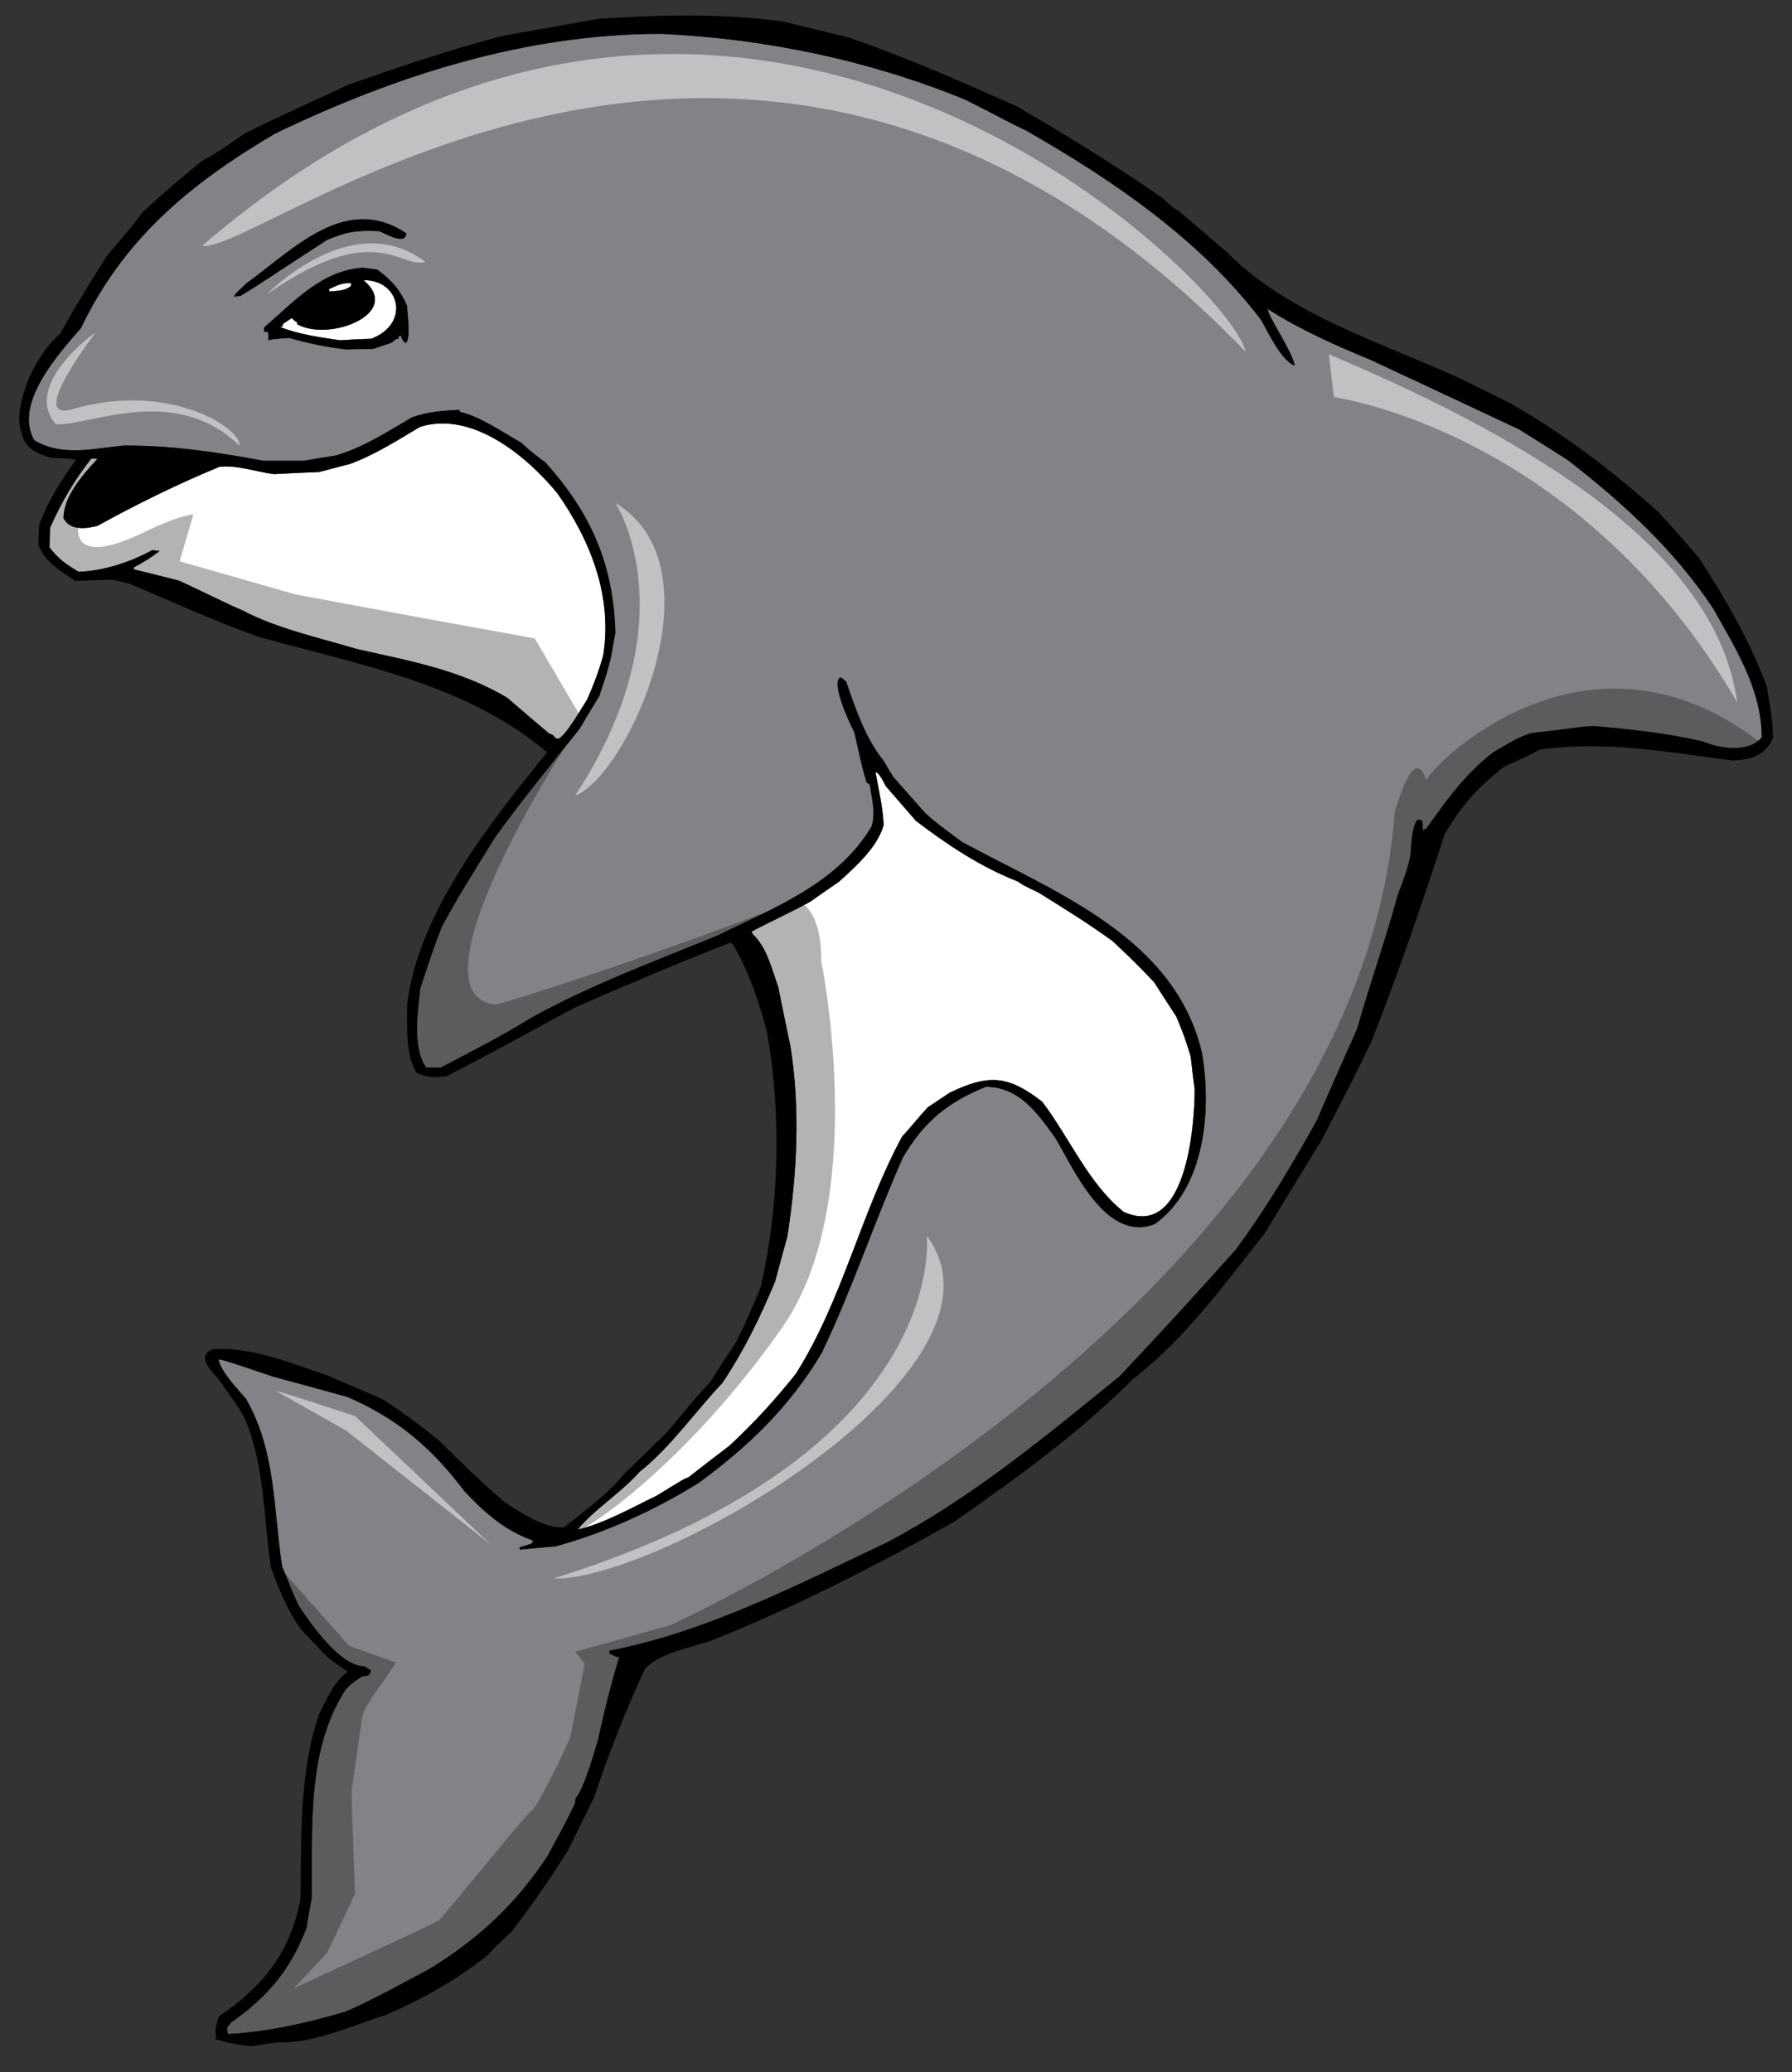
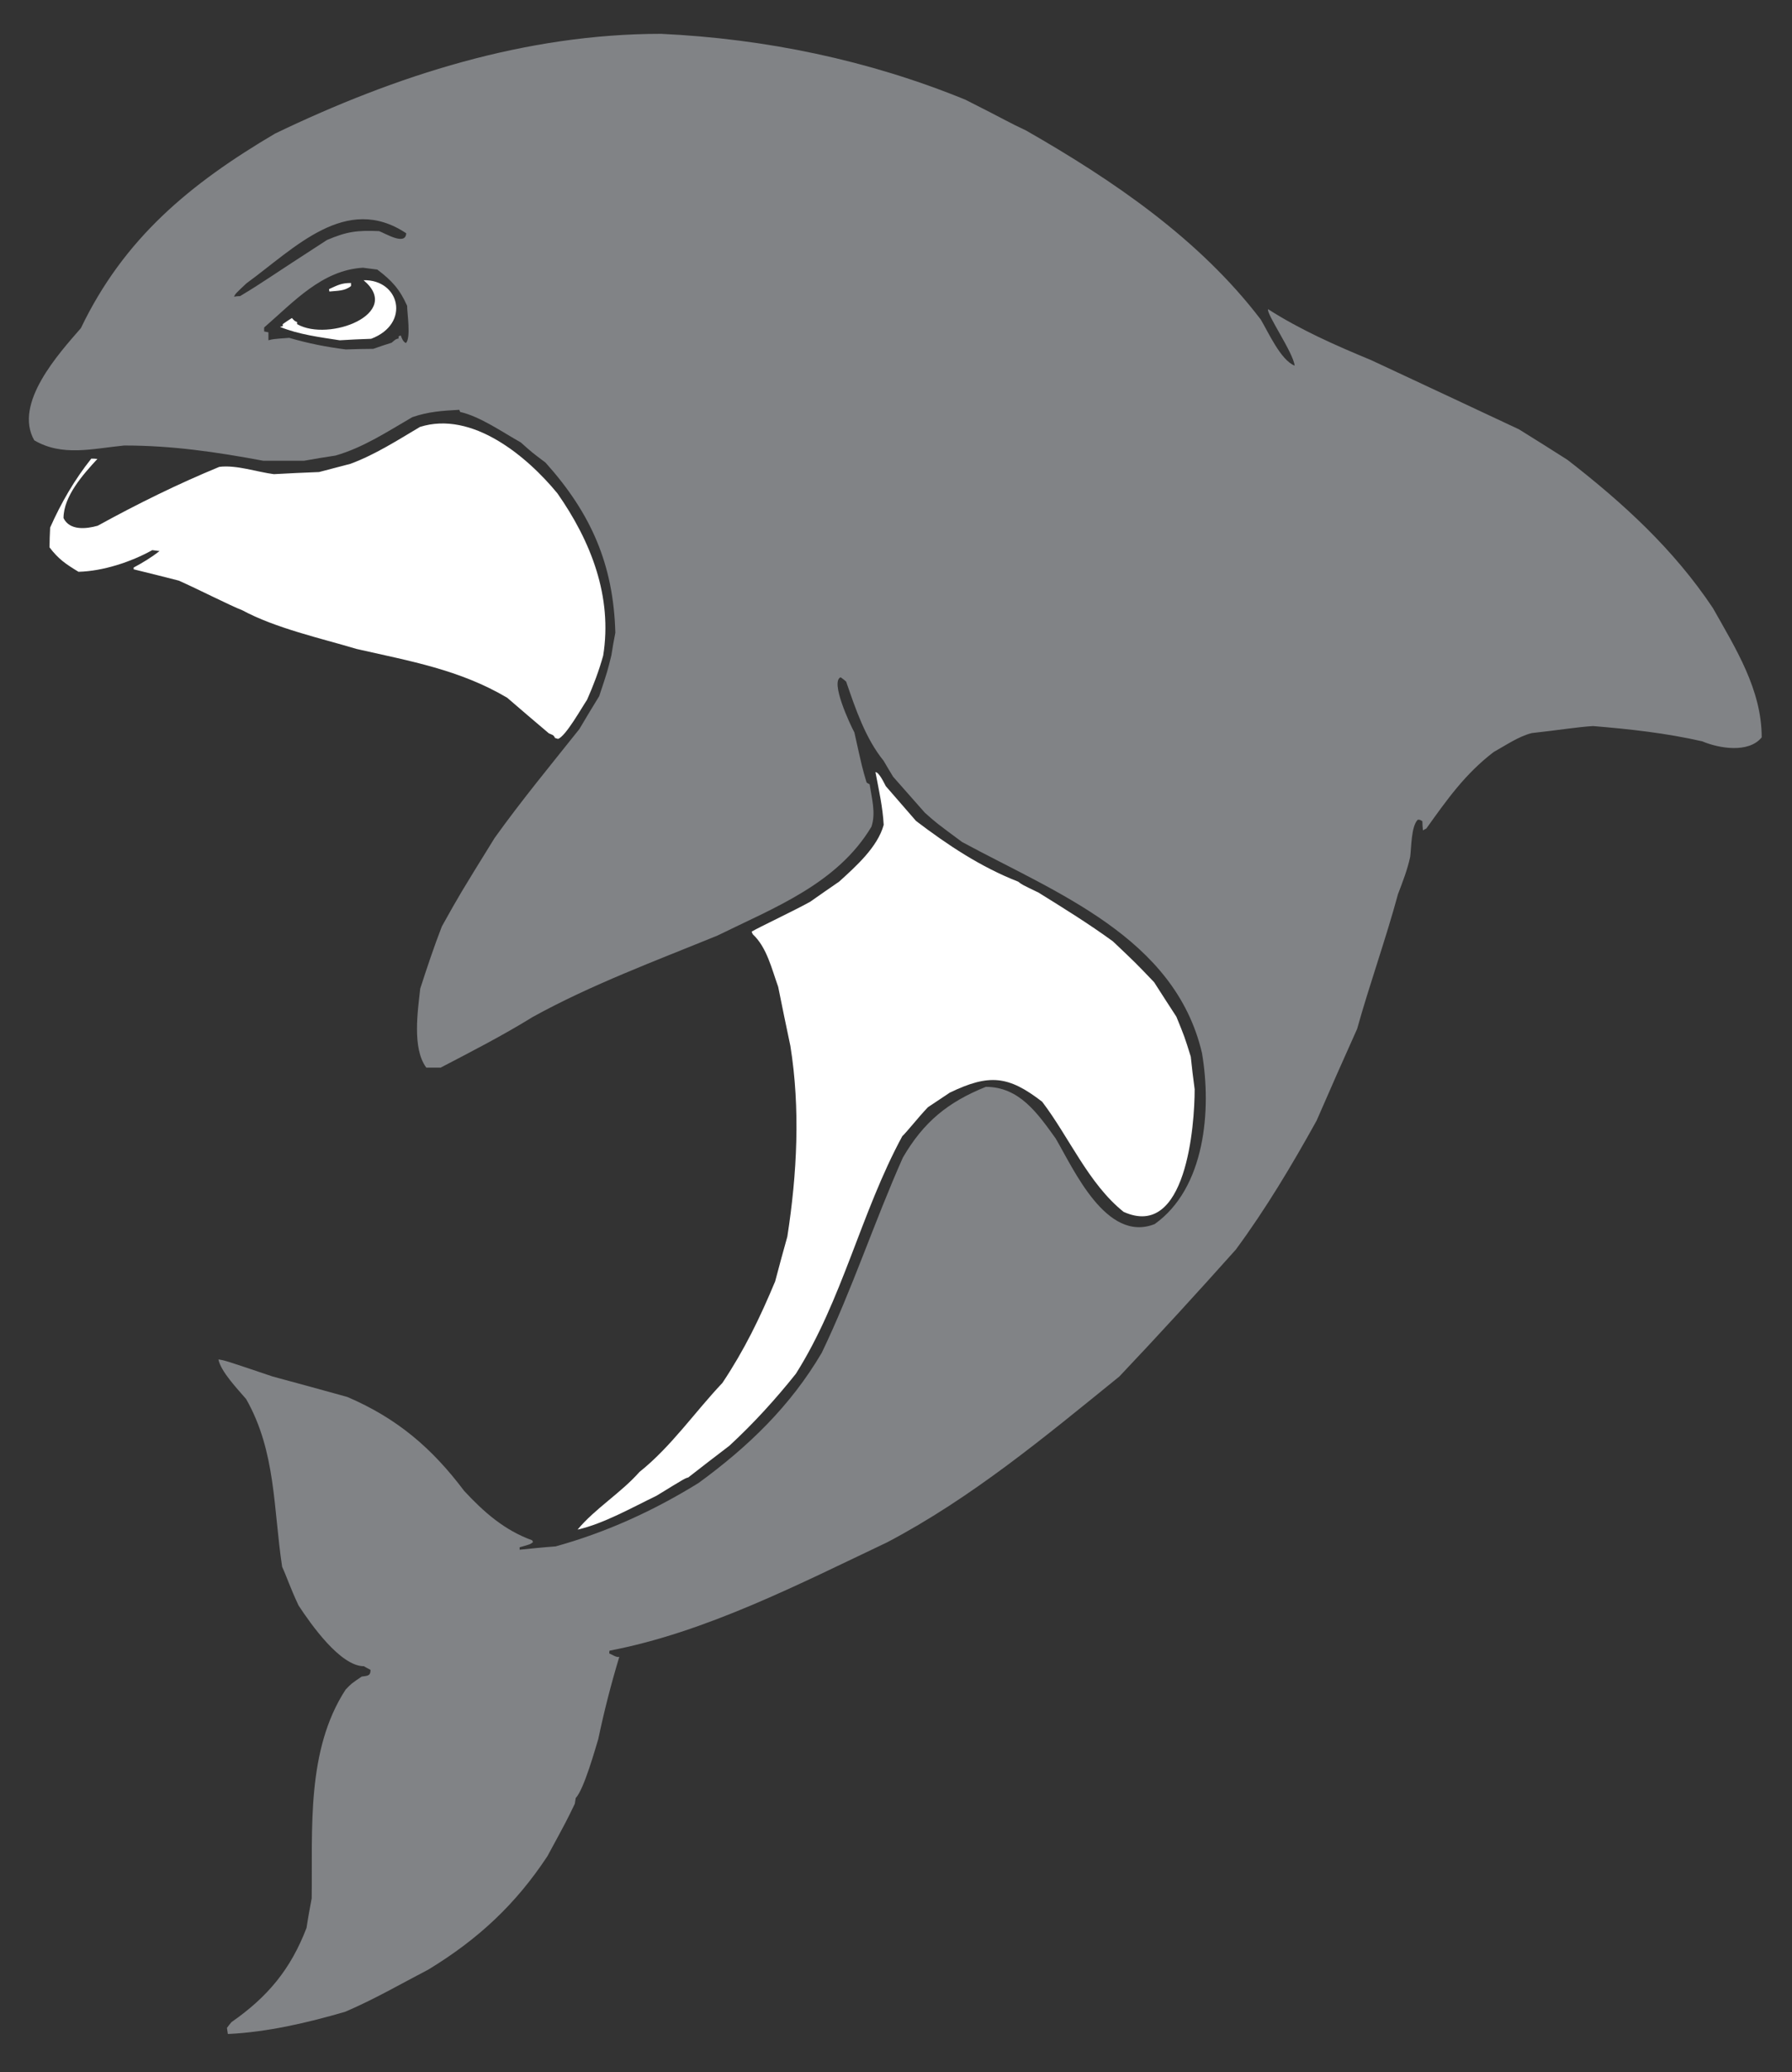
<svg xmlns="http://www.w3.org/2000/svg" version="1.1" id="Layer_1" x="0px" y="0px" width="173px" height="200px" viewBox="0 0 173 200" style="enable-background:new 0 0 173 200;" xml:space="preserve">
  <rect x="0" y="0" width="173" height="200" fill="#333333" stroke="none" />
  <path id="color2" style="fill:#818386;" d="M151.328,44.387c-1.561-1.003-3.119-1.974-4.682-2.946  c-4.768-2.239-9.538-4.473-14.275-6.682c-3.412-1.412-6.827-2.914-9.947-4.915c-0.209,0.413,2.442,4.21,2.561,5.447  c-1.354-0.532-2.561-3.269-3.268-4.445c-5.916-7.772-14.274-13.455-22.664-18.252c-1.706-0.793-1.884-0.972-5.855-2.971  C83.838,5.797,73.89,3.737,63.82,3.266c-13.065,0-25.576,4.003-37.262,9.625C18.317,17.748,11.961,23.017,7.81,31.67  c-2.119,2.441-6.534,7.27-4.502,10.83c2.708,1.59,5.622,0.799,8.683,0.5c4.62,0,8.858,0.619,13.422,1.471h3.942  c1.003-0.175,2-0.351,3.032-0.5c2.68-0.765,5.035-2.325,7.417-3.706c1.53-0.532,2.884-0.621,4.531-0.71  c0.033,0.062,0.061,0.118,0.089,0.208c1.886,0.413,4.122,1.971,5.856,2.942c1.091,0.974,1.091,0.974,2.383,1.944  c4.416,4.916,6.564,9.86,6.742,16.423c-0.145,0.707-0.265,1.442-0.383,2.179c-0.383,1.56-0.383,1.56-1.177,3.944  c-0.647,1.058-1.295,2.117-1.914,3.176c-2.765,3.476-5.591,6.89-8.181,10.51c-3.384,5.473-3.384,5.473-5.092,8.534  c-0.766,1.972-1.442,4.003-2.089,6.007c-0.236,2.146-0.795,5.768,0.586,7.624h1.385c3.002-1.563,6.033-3.122,8.888-4.888  c5.651-3.12,11.862-5.415,17.837-7.859c5.505-2.706,11.568-5.002,14.865-10.507c0.441-1.323,0.028-2.736-0.174-4.09  c-0.119-0.057-0.21-0.117-0.296-0.177c-0.413-1.384-0.413-1.384-1.177-4.828c-0.414-0.764-2.355-4.913-1.327-5.327  c0.18,0.12,0.352,0.265,0.529,0.415c0.914,2.646,1.857,5.472,3.622,7.651c0.292,0.499,0.587,1.001,0.912,1.532  c1.003,1.145,2.032,2.294,3.062,3.472c1.09,0.972,1.09,0.972,3.591,2.826c9.007,4.884,20.543,9.18,23.165,20.366  c0.938,5.477,0.323,13.04-4.565,16.515c-4.677,1.854-7.829-5.327-9.564-8.272c-1.734-2.411-3.502-4.973-6.738-4.973  c-3.651,1.47-6.007,3.383-8.008,6.829c-2.767,6.21-4.885,12.715-7.829,18.838c-3.03,5.148-7.093,9.063-11.892,12.566  c-4.326,2.679-8.916,4.77-13.8,6.123c-1.178,0.085-2.327,0.205-3.476,0.32v-0.235c1.031-0.289,1.031-0.289,1.295-0.498  c-0.029-0.059-0.06-0.118-0.087-0.177c-2.68-0.974-4.65-2.707-6.565-4.77c-3.121-4.148-6.473-7.003-11.273-9.063  c-2.413-0.679-4.826-1.326-7.209-1.974c-4.621-1.559-4.621-1.559-5.24-1.648c0.236,1.177,1.824,2.827,2.676,3.824  c2.883,5.064,2.621,10.542,3.475,16.19c0.413,0.883,0.794,2.06,1.588,3.736c1.178,1.797,4.032,5.859,6.298,5.859  c0.208,0.116,0.411,0.235,0.648,0.354c0,0.589-0.265,0.561-0.852,0.647c-1.001,0.676-1.001,0.676-1.561,1.265  c-3.796,5.857-3.18,13.423-3.268,20.134c-0.175,0.941-0.353,1.884-0.497,2.855c-1.533,4-3.741,6.653-7.243,9.095  c-0.148,0.175-0.296,0.353-0.441,0.561c0.028,0.175,0.057,0.383,0.089,0.588c3.797-0.177,7.711-1.088,11.333-2.149  c2.765-1.18,5.415-2.708,8.063-4.094c4.768-2.91,8.386-6.268,11.452-10.917c1.853-3.416,1.853-3.416,2.647-5.063  c0.028-0.203,0.057-0.384,0.087-0.561c0.798-0.792,1.943-4.943,2.177-5.682c0.561-2.677,1.24-5.326,2.033-7.945  c-0.235,0.12-0.737-0.236-0.972-0.323c0-0.088,0-0.179,0.028-0.266c9.273-1.766,18.339-6.445,26.784-10.449  c8.183-4.298,15.274-10.212,22.429-16.011c3.795-4.006,7.564-8.126,11.243-12.246c2.911-3.943,5.416-8.151,7.801-12.449  c1.295-2.973,2.588-5.917,3.914-8.858c1.207-4.327,2.768-8.654,3.945-13.009c0.439-1.149,0.912-2.357,1.177-3.592  c0.119-0.883,0.088-2.945,0.734-3.591c0.206,0,0.206,0,0.442,0.146c0,0.295,0.027,0.591,0.057,0.883  c0.09-0.057,0.207-0.117,0.326-0.177c2.002-2.796,3.738-5.27,6.504-7.386c1.176-0.649,2.383-1.5,3.681-1.827  c2.677-0.293,4.413-0.588,5.915-0.676c3.561,0.294,7.035,0.676,10.536,1.473c1.591,0.677,4.475,1.178,5.741-0.383  c0-4.592-2.504-8.567-4.711-12.48C161.571,53.008,156.715,48.565,151.328,44.387z M23.179,28.578c-0.209,0-0.415,0.03-0.592,0.06  c0.146-0.295,0.146-0.295,1.209-1.294c4.619-3.356,9.594-8.714,15.421-4.829c-0.058,1.238-2.029,0-2.623-0.207  c-2.115-0.086-3.085,0.03-5.028,0.857C25.914,26.813,25.352,27.285,23.179,28.578z M39.187,33.112  c-0.296-0.146-0.383-0.441-0.5-0.737c-0.087,0.03-0.147,0.06-0.205,0.087v0.208c-0.265,0.058-0.265,0.058-0.677,0.411  c-0.588,0.175-1.177,0.383-1.766,0.589c-0.885,0-1.766,0.028-2.649,0.058c-1.884-0.236-3.65-0.587-5.474-1.12  c-1.561,0.118-1.561,0.118-2.001,0.235v-0.767c-0.147-0.027-0.297-0.055-0.414-0.084V31.61c2.884-2.504,5.593-5.534,9.538-5.769  c0.441,0.058,0.911,0.117,1.383,0.177c1.412,1.06,2.177,1.913,2.882,3.5C39.305,30.256,39.687,32.611,39.187,33.112z" />
  <path id="color1" style="fill:#FFFFFF;" d="M115.333,105.135c0,3.444-0.798,14.57-6.86,11.833c-3.387-2.71-5.24-7.181-7.86-10.627  c-3.266-2.53-5.12-2.706-8.916-0.883c-0.708,0.472-1.415,0.94-2.118,1.413c-1.03,1.09-2.004,2.354-2.473,2.795  c-4.005,7.389-5.769,15.808-10.273,22.929c-1.972,2.473-4.09,4.799-6.417,6.946c-1.324,1.004-2.648,2.031-3.97,3.061  c-0.326,0.089-0.326,0.089-3.065,1.767c-2.321,1.117-5.12,2.708-7.622,3.268c1.679-2.028,4.18-3.531,5.977-5.566  c3.059-2.439,5.327-5.766,8.004-8.59c2.121-3.181,3.62-6.268,5.094-9.803c0.384-1.439,0.767-2.884,1.177-4.327  c0.94-6.06,1.264-12.332,0.293-18.395c-0.411-1.913-0.795-3.826-1.178-5.709c-0.617-1.706-1.087-3.797-2.442-5.062  c-0.06-0.087-0.088-0.178-0.117-0.266c0.679-0.41,4.12-2.03,5.651-2.883c0.913-0.648,1.854-1.295,2.794-1.943  c1.59-1.443,3.712-3.326,4.3-5.474c-0.092-1.736-0.473-3.384-0.795-5.094c0.352,0,0.854,1.089,1,1.356  c0.972,1.117,1.943,2.237,2.915,3.355c3.059,2.325,6.239,4.443,9.857,5.858c0.383,0.294,0.383,0.294,1.972,1.06  c2.415,1.5,4.889,3.031,7.184,4.708c2.206,2.09,2.206,2.09,3.977,3.944c0.703,1.088,1.409,2.207,2.146,3.326  c0.794,1.941,0.794,1.941,1.388,3.854C115.066,103.016,115.184,104.075,115.333,105.135z M58.231,63.28  c0.914-5.681-1.177-11.036-4.416-15.659c-2.945-3.59-8.241-8.004-13.272-6.414c-2.122,1.265-4.387,2.706-6.714,3.561  c-1.029,0.266-2.028,0.529-3.029,0.793c-1.473,0.06-2.913,0.12-4.356,0.205c-1.621-0.205-3.621-0.912-5.27-0.705  c-4.003,1.647-7.946,3.594-11.743,5.683c-1.147,0.321-2.706,0.471-3.298-0.737c0-2.119,1.916-4.241,3.269-5.71  c-0.205-0.031-0.413-0.031-0.587-0.031c-1.62,2.032-2.915,4.269-3.974,6.655c-0.029,0.617-0.059,1.262-0.059,1.91  c0.855,1.121,1.533,1.592,2.796,2.357c2.355-0.058,5.063-0.942,7.124-2.09c0.236,0.031,0.47,0.061,0.704,0.09  c-0.795,0.618-1.617,1.116-2.502,1.589v0.173c1.445,0.356,2.884,0.709,4.358,1.092c1.795,0.794,5.091,2.472,6.12,2.854  c3.211,1.737,7.593,2.708,11.04,3.739c5.179,1.179,9.949,2,14.539,4.708c1.325,1.149,2.68,2.297,4.033,3.444  c0.323,0.146,0.44,0.118,0.588,0.441c0.089,0.028,0.178,0.06,0.294,0.087c0.734-0.235,2.294-3.031,2.797-3.767  C57.289,66.164,57.819,64.754,58.231,63.28z" />
  <path id="fill" style="fill:#FFFFFF;" d="M35.832,32.7c3.831-1.455,2.759-5.735-0.736-5.654c3.842,3.203-3.352,5.996-6.415,4.239  V31.08c-0.235-0.091-0.235-0.091-0.502-0.384c-0.292,0.178-0.587,0.384-0.882,0.588v0.206c-0.089,0-0.177,0.03-0.266,0.061  c1.796,0.734,3.857,0.999,5.769,1.293C33.801,32.788,34.802,32.729,35.832,32.7z M33.888,27.608v-0.294  c-0.94,0-1.265,0.205-2.117,0.588c0,0.061,0,0.147,0.03,0.236C32.595,28.049,33.27,28.107,33.888,27.608z" />
-   <path id="outline" d="M170.575,66.284c-1.645-4.446-3.999-8.506-6.59-12.48c-2.944-3.443-3.179-3.562-3.887-4.386  c-4.386-3.945-9.095-7.506-14.212-10.45c-1.652-0.823-3.301-1.646-4.917-2.442c-7.479-3.415-16.602-6.181-22.488-12.156  c-1.589-1.354-3.148-2.708-4.709-4.032c-0.413-0.118-1.149-0.854-1.472-1.176c-4.592-3.18-9.303-6.093-14.129-8.889  c-5.326-2.386-10.626-4.711-16.13-6.623c-2.149-0.531-4.27-1.06-6.388-1.56c-5.888-0.823-11.861-0.648-17.778-0.294  c-3.149,0.561-6.297,1.117-9.417,1.678c-5.002,1.325-9.89,2.973-14.775,4.679c-3.357,1.591-6.772,3.061-10.066,4.738  c-2.711,1.857-2.711,1.857-4.09,2.62c-2.005,1.618-3.947,3.297-5.83,5.034c-0.47,0.707-0.47,0.707-3.414,4.209  c-1.532,2.414-3.061,4.888-4.445,7.417c-2.209,1.943-3.857,5.328-4.003,8.24c0.266,2.384,0.765,3.062,3.062,3.768  c1.915,0.087,1.915,0.087,2.443,0.207c-1.411,1.913-2.769,4.061-3.564,6.298c-0.028,0.621-0.056,1.234-0.085,1.883  c0.616,1.649,2.179,2.592,3.59,3.504c1.177-0.059,2.383-0.086,3.591-0.117c0.56,0.117,1.119,0.264,1.708,0.412  c4.063,1.737,8.153,3.591,12.332,5.091c9.714,2.71,19.986,4.473,27.903,11.156c-5.416,6.68-12.479,15.512-13.511,24.371  c0.029,2.179-0.206,4.593,0.885,6.534c1.03,0.53,1.854,0.504,2.944,0.355c7.242-3.767,9.534-5.151,12.567-6.712  c4.887-2.148,9.86-4.238,14.806-6.181c0.088,0.059,0.175,0.148,0.293,0.233c1.532,2.652,2.445,5.418,3.239,8.361  c1.412,7.918,1.206,16.806-0.592,24.636c-0.703,1.766-1.499,3.561-2.354,5.27c-0.851,1.293-1.707,2.617-2.559,3.943  c-1.148,1.233-1.148,1.233-4.15,4.828c-1.443,1.381-2.855,2.765-4.267,4.149c-1.354,1.793-3.975,3.59-5.535,4.974  c-1.795,0.352-4.503-1.528-5.858-2.385c-2.176-1.853-4.297-3.915-6.326-5.944c-1.707-1.386-3.504-2.709-5.33-3.915  c-1.587-0.766-3.736-1.593-5.416-2.355c-3.591-1.207-7.212-2.769-11.066-2.563c-1.618,0.53-0.355,2.004,0.413,2.77  c1.914,2.677,1.914,2.677,2.62,3.914c1.971,4.592,1.796,9.506,2.532,14.393c0.824,2.237,1.528,3.973,2.852,5.916  c0.857,0.912,1.737,1.822,2.62,2.765c1.414,1.061,1.738,1.18,1.914,1.384c-1.382,1.091-1.971,2.622-2.765,4.179  c-1.916,5.653-1.651,11.922-1.769,17.81c-1.028,5.208-3.588,8.33-7.886,11.3c-0.177,0.649-0.441,1.297-0.236,1.975  c-0.058,0.06-0.087,0.115-0.117,0.176c1.207,0.383,2.207,0.589,3.503,0.707c0.854-0.146,1.735-0.266,2.619-0.381  c3.239,0.176,7.271-1.678,10.332-2.619c3.59-1.561,6.858-3.387,9.948-5.859c0.529-0.619,0.529-0.619,2.206-2.18  c1.944-2.561,3.828-5.206,5.535-7.975c0.795-1.678,1.618-3.326,2.441-4.975c1.385-4.179,3.063-8.445,4.917-12.421  c1.382-1.562,4.383-2.032,6.326-2.71c8.098-3.236,15.897-7.208,23.49-11.477c6.092-4.24,12.066-8.566,17.336-13.833  c4.973-3.826,8.829-9.155,12.684-14.04c1.827-3.004,3.652-6.007,5.505-9.006c3.235-6.269,3.235-6.269,4.796-9.506  c2.591-6.565,4.886-13.275,7.064-19.987c1.621-2.796,3.18-4.534,5.799-6.563c1.943-0.855,1.943-0.855,3.385-1.618  c6.387-0.884,12.272,0.235,18.633,1.059c1.705-0.09,3.117-0.44,3.885-2.179C171.166,69.55,170.839,67.933,170.575,66.284z   M48.958,67.341c-4.59-2.708-9.359-3.532-14.539-4.708c-3.446-1.031-7.829-2.001-11.039-3.739c-1.028-0.383-4.326-2.06-6.12-2.854  c-1.474-0.384-2.913-0.736-4.358-1.092v-0.173c0.885-0.473,1.707-0.972,2.502-1.589c-0.234-0.031-0.469-0.06-0.704-0.09  c-2.061,1.148-4.77,2.032-7.124,2.09c-1.263-0.764-1.941-1.235-2.796-2.355c0-0.648,0.03-1.295,0.06-1.913  c1.06-2.384,2.355-4.621,3.974-6.654c0.175,0,0.383,0,0.587,0.03c-1.354,1.471-3.269,3.593-3.269,5.711  c0.592,1.208,2.151,1.058,3.298,0.737c3.798-2.089,7.741-4.035,11.743-5.683c1.649-0.208,3.65,0.499,5.27,0.705  c1.442-0.085,2.883-0.146,4.356-0.206c1.002-0.262,2-0.526,3.029-0.792c2.326-0.855,4.593-2.296,6.714-3.56  c5.031-1.59,10.328,2.825,13.271,6.414c3.24,4.622,5.329,9.979,4.416,15.659c-0.411,1.472-0.942,2.885-1.56,4.268  c-0.501,0.735-2.062,3.532-2.796,3.767c-0.119-0.028-0.206-0.06-0.295-0.088c-0.148-0.323-0.265-0.294-0.588-0.442  C51.638,69.639,50.282,68.49,48.958,67.341z M61.734,142.069c3.059-2.438,5.327-5.767,8.004-8.59c2.121-3.18,3.62-6.269,5.094-9.802  c0.384-1.44,0.767-2.885,1.177-4.328c0.94-6.06,1.264-12.332,0.293-18.395c-0.411-1.913-0.795-3.826-1.178-5.709  c-0.617-1.706-1.087-3.797-2.442-5.062c-0.06-0.087-0.088-0.178-0.117-0.266c0.679-0.41,4.12-2.03,5.651-2.883  c0.913-0.649,1.854-1.295,2.794-1.943c1.59-1.443,3.712-3.326,4.3-5.475c-0.092-1.735-0.473-3.383-0.795-5.093  c0.352,0,0.854,1.089,1,1.356c0.972,1.117,1.943,2.237,2.915,3.355c3.059,2.325,6.239,4.443,9.857,5.858  c0.383,0.294,0.383,0.294,1.972,1.06c2.415,1.5,4.889,3.031,7.184,4.708c2.206,2.09,2.206,2.09,3.977,3.944  c0.703,1.088,1.409,2.207,2.146,3.326c0.794,1.941,0.794,1.941,1.388,3.855c0.116,1.029,0.232,2.091,0.383,3.149  c0,3.444-0.799,14.57-6.862,11.833c-3.387-2.709-5.239-7.181-7.859-10.627c-3.265-2.53-5.119-2.707-8.915-0.882  c-0.709,0.47-1.416,0.939-2.119,1.412c-1.031,1.09-2.003,2.354-2.473,2.796c-4.004,7.388-5.769,15.807-10.273,22.929  c-1.972,2.472-4.09,4.798-6.417,6.945c-1.324,1.004-2.648,2.031-3.97,3.061c-0.326,0.09-0.326,0.09-3.065,1.767  c-2.321,1.118-5.12,2.708-7.622,3.268C57.437,145.606,59.938,144.105,61.734,142.069z M164.338,71.551  c-3.502-0.797-6.977-1.18-10.537-1.473c-1.502,0.088-3.238,0.384-5.915,0.676c-1.298,0.326-2.505,1.178-3.681,1.827  c-2.766,2.117-4.502,4.591-6.503,7.385c-0.12,0.061-0.237,0.121-0.327,0.178c-0.027-0.293-0.057-0.589-0.057-0.883  c-0.236-0.145-0.236-0.145-0.442-0.145c-0.648,0.646-0.615,2.707-0.733,3.59c-0.266,1.235-0.737,2.444-1.178,3.592  c-1.178,4.355-2.736,8.682-3.945,13.009c-1.326,2.941-2.619,5.887-3.914,8.858c-2.385,4.298-4.89,8.506-7.801,12.448  c-3.678,4.12-7.448,8.242-11.243,12.246c-7.153,5.8-14.247,11.714-22.428,16.012c-8.446,4.004-17.513,8.684-26.784,10.449  c-0.028,0.086-0.028,0.178-0.028,0.266c0.233,0.087,0.735,0.444,0.971,0.322c-0.794,2.62-1.474,5.27-2.033,7.947  c-0.233,0.736-1.379,4.889-2.177,5.681c-0.03,0.177-0.059,0.355-0.087,0.561c-0.794,1.647-0.794,1.647-2.647,5.064  c-3.065,4.648-6.683,8.005-11.452,10.917c-2.648,1.386-5.297,2.914-8.063,4.094c-3.622,1.062-7.536,1.973-11.333,2.149  c-0.032-0.205-0.06-0.413-0.088-0.588c0.145-0.208,0.292-0.386,0.44-0.561c3.502-2.442,5.709-5.095,7.243-9.096  c0.145-0.971,0.321-1.912,0.497-2.855c0.088-6.711-0.528-14.276,3.268-20.134c0.56-0.588,0.56-0.588,1.561-1.266  c0.587-0.087,0.851-0.059,0.851-0.646c-0.235-0.117-0.44-0.236-0.648-0.354c-2.265,0-5.12-4.063-6.298-5.859  c-0.794-1.678-1.177-2.854-1.588-3.737c-0.854-5.648-0.592-11.125-3.475-16.189c-0.852-0.998-2.44-2.649-2.676-3.825  c0.619,0.089,0.619,0.089,5.241,1.649c2.382,0.646,4.795,1.293,7.21,1.973c4.799,2.061,8.151,4.914,11.272,9.064  c1.914,2.063,3.885,3.796,6.564,4.77c0.027,0.059,0.058,0.118,0.087,0.177c-0.265,0.209-0.265,0.209-1.295,0.498v0.236  c1.149-0.115,2.298-0.236,3.476-0.321c4.885-1.355,9.474-3.445,13.8-6.123c4.799-3.503,8.861-7.418,11.893-12.567  c2.944-6.123,5.063-12.627,7.828-18.837c2.002-3.446,4.356-5.359,8.008-6.829c3.235,0,5.002,2.563,6.738,4.973  c1.735,2.945,4.888,10.128,9.564,8.272c4.889-3.475,5.506-11.038,4.565-16.514c-2.62-11.186-14.158-15.482-23.165-20.367  c-2.501-1.855-2.501-1.855-3.591-2.826c-1.029-1.178-2.059-2.327-3.062-3.472c-0.325-0.531-0.62-1.034-0.911-1.532  c-1.766-2.18-2.71-5.006-3.623-7.651c-0.176-0.149-0.351-0.295-0.529-0.415c-1.028,0.415,0.913,4.563,1.327,5.327  c0.764,3.445,0.764,3.445,1.177,4.828c0.088,0.06,0.178,0.12,0.296,0.177c0.203,1.354,0.616,2.767,0.174,4.09  c-3.296,5.504-9.36,7.802-14.865,10.507c-5.975,2.445-12.185,4.741-17.837,7.859c-2.855,1.766-5.885,3.325-8.888,4.888H41.16  c-1.382-1.855-0.824-5.478-0.587-7.623c0.647-2.004,1.324-4.034,2.089-6.006c1.708-3.063,1.708-3.063,5.093-8.536  c2.588-3.621,5.413-7.035,8.18-10.509c0.619-1.059,1.268-2.119,1.915-3.176c0.793-2.385,0.793-2.385,1.176-3.945  c0.119-0.736,0.238-1.472,0.383-2.178c-0.178-6.563-2.326-11.508-6.742-16.423c-1.292-0.969-1.292-0.969-2.382-1.944  c-1.736-0.971-3.972-2.53-5.857-2.942c-0.028-0.09-0.058-0.146-0.089-0.208c-1.648,0.089-3.001,0.178-4.531,0.71  c-2.382,1.381-4.738,2.942-7.417,3.705c-1.031,0.149-2.028,0.325-3.032,0.501h-3.942C20.853,43.619,16.614,43,11.994,43  c-3.06,0.296-5.975,1.089-8.683-0.5c-2.032-3.561,2.383-8.389,4.502-10.83c4.152-8.653,10.508-13.921,18.749-18.779  c11.682-5.621,24.194-9.624,37.259-9.624c10.069,0.471,20.018,2.53,29.376,6.357c3.973,1.999,4.151,2.179,5.855,2.971  c8.39,4.797,16.748,10.481,22.665,18.251c0.708,1.175,1.913,3.912,3.269,4.445c-0.119-1.237-2.771-5.035-2.561-5.447  c3.119,2.001,6.534,3.503,9.945,4.915c4.739,2.209,9.509,4.443,14.277,6.682c1.562,0.973,3.12,1.943,4.681,2.946  c5.388,4.179,10.243,8.622,14.038,14.303c2.207,3.914,4.711,7.889,4.711,12.48C168.811,72.729,165.928,72.229,164.338,71.551z   M36.42,26.02c-0.471-0.062-0.941-0.119-1.382-0.177c-3.946,0.234-6.654,3.266-9.538,5.768v0.384  c0.117,0.03,0.267,0.058,0.414,0.085v0.767c0.44-0.117,0.44-0.117,2-0.234c1.824,0.531,3.591,0.882,5.475,1.119  c0.882-0.03,1.763-0.058,2.649-0.058c0.588-0.207,1.177-0.413,1.766-0.589c0.413-0.354,0.413-0.354,0.677-0.411v-0.208  c0.058-0.028,0.118-0.058,0.205-0.087c0.118,0.295,0.205,0.591,0.5,0.737c0.501-0.502,0.118-2.856,0.118-3.592  C38.599,27.933,37.833,27.079,36.42,26.02z M33.888,27.313v0.294c-0.618,0.5-1.293,0.44-2.087,0.53  c-0.03-0.088-0.03-0.175-0.03-0.236C32.623,27.519,32.948,27.313,33.888,27.313z M35.832,32.7c-1.03,0.026-2.031,0.086-3.033,0.145  c-1.911-0.294-3.973-0.559-5.769-1.293c0.089-0.03,0.176-0.061,0.266-0.061v-0.206c0.293-0.205,0.589-0.411,0.882-0.588  c0.267,0.293,0.267,0.293,0.502,0.384v0.205c3.063,1.757,10.257-1.036,6.415-4.239C38.591,26.966,39.663,31.247,35.832,32.7z   M31.565,23.165c-5.65,3.648-6.214,4.12-8.387,5.413c-0.209,0-0.415,0.03-0.592,0.06c0.147-0.295,0.147-0.295,1.209-1.294  c4.619-3.356,9.594-8.714,15.421-4.829c-0.058,1.238-2.029,0-2.623-0.207C34.479,22.222,33.508,22.339,31.565,23.165z" />
-   <path id="shadow" style="opacity:0.3;" d="M26.384,61.479l-7.312-3.019l-7.891-3.133H9.324L7.119,55.56l-2.437-2.205L3.87,51.498  l1.393-3.365l2.321-2.902l1.161-1.392l4.294-0.232L8.833,47.53c-1.595,2.393-3.19,7.708,4.784,3.988  c3.722-1.861,5.051-1.861,5.051-1.861l-1.329,4.519l11.164,3.19l11.43,2.127l11.695,2.126l4.519,7.708l-1.86,3.19  c0,0-15.152,23.657-6.38,24.454c8.24-2.391,23.127-7.708,28.973-10.101c2.659,1.063,2.393,5.849,2.393,5.849  s4.784,23.125-3.722,35.353c-8.505,12.227-18.607,19.936-21.53,20.468c-0.532,0.266,0.797-1.595,0.797-1.595  s5.337-1.907,15.898-15.602c1.857-3.25,5.571-11.024,5.338-22.399c-0.58-8.008-1.972-18.22-4.874-18.801  c-2.785,0.929-3.597,1.045-3.597,1.045l-15.087,7.311l-9.516,4.759l-2.089,0.116l-1.045-1.16c0,0-0.348-6.151-0.116-6.499  c0.232-0.348,2.787-7.659,2.787-7.659l5.338-8.704l5.338-6.383l-0.464-1.161l-5.918-5.57l-1.857-0.232l-8.472-1.741l-4.294-1.393  L26.384,61.479z M137.68,75.289c-0.929-2.785-2.089,0-3.018,3.018c-3.713,48.743-69.98,78.568-69.98,78.568l-9.168,2.554l0.929,1.16  c0,0-1.277,6.615-1.393,7.08c-0.116,0.464-3.133,6.73-3.714,7.078c-0.58,0.35-8.471,10.214-8.936,10.563  c-0.464,0.348-5.803,2.785-5.803,2.785l-8.24,3.83l3.251-3.482l2.669-5.686c0,0-0.349-9.285-0.349-9.634  c0-0.348,0.929-6.499,1.044-7.428c0.116-0.929,2.089-3.481,2.089-3.481l1.161-1.74l-4.525-1.625l-6.384-7.195l0.813,2.669  l2.205,3.598l2.901,2.554l1.393,0.928l-2.437,2.438l-2.205,5.919l-0.581,10.562l-0.348,4.873l-2.436,5.571l-5.107,4.178l-0.116,1.74  l1.857,0.231l5.687-1.043l7.08-2.322l8.355-4.293l5.339-4.526l3.482-4.409l3.598-7.313l2.554-7.195l1.625-5.686l11.025-4.063  l12.185-5.804l8.007-3.945c0,0,10.91-8.007,11.259-8.588c0.349-0.58,5.105-4.642,5.105-4.642l3.482-3.366l7.08-7.775l6.848-10.329  l4.178-7.427l2.32-6.615l5.57-15.319l1.394-3.017l4.41-5.107l3.481-1.508l4.874-1.277h5.571c0,0,1.043,0.464,4.642,0.464  c4.99,1.509,5.222,0,8.007,0.232C153.928,58.81,139.072,72.968,137.68,75.289z" />
-   <path id="highlight" style="opacity:0.5;fill:#FFFFFF;" d="M120.256,33.951c-47.21-48.914-95.15-9.247-100.747-10.22  C70.612-20.316,118.796,27.137,120.256,33.951z M128.287,34.194l0.485,4.137c0,0,23.605,3.164,38.936,29.446  C165.763,53.419,148.484,42.711,128.287,34.194z M59.419,48.552c0,0,7.301,11.195-3.894,28.229  C60.392,75.078,69.883,54.879,59.419,48.552z M26.631,134.251l6.788,3.83l13.926,10.967l-13.055-12.36  C34.29,136.688,27.5,134.425,26.631,134.251z M6.786,39.556c-1.567,0.349-2.785-0.348,2.437-7.485c0,0-7.137,5.048-3.83,8.878  c3.307,0.174,11.489-4.004,17.755,2.089C23.148,41.123,16.011,36.771,6.786,39.556z M41.078,25.283  c-7.138-5.396-15.318,3.133-15.318,3.133C36.204,21.104,38.641,25.979,41.078,25.283z M53.437,152.355  c10.096,0.349,45.607-20.191,36.033-33.073C89.47,119.281,91.906,140.344,53.437,152.355z" />
</svg>